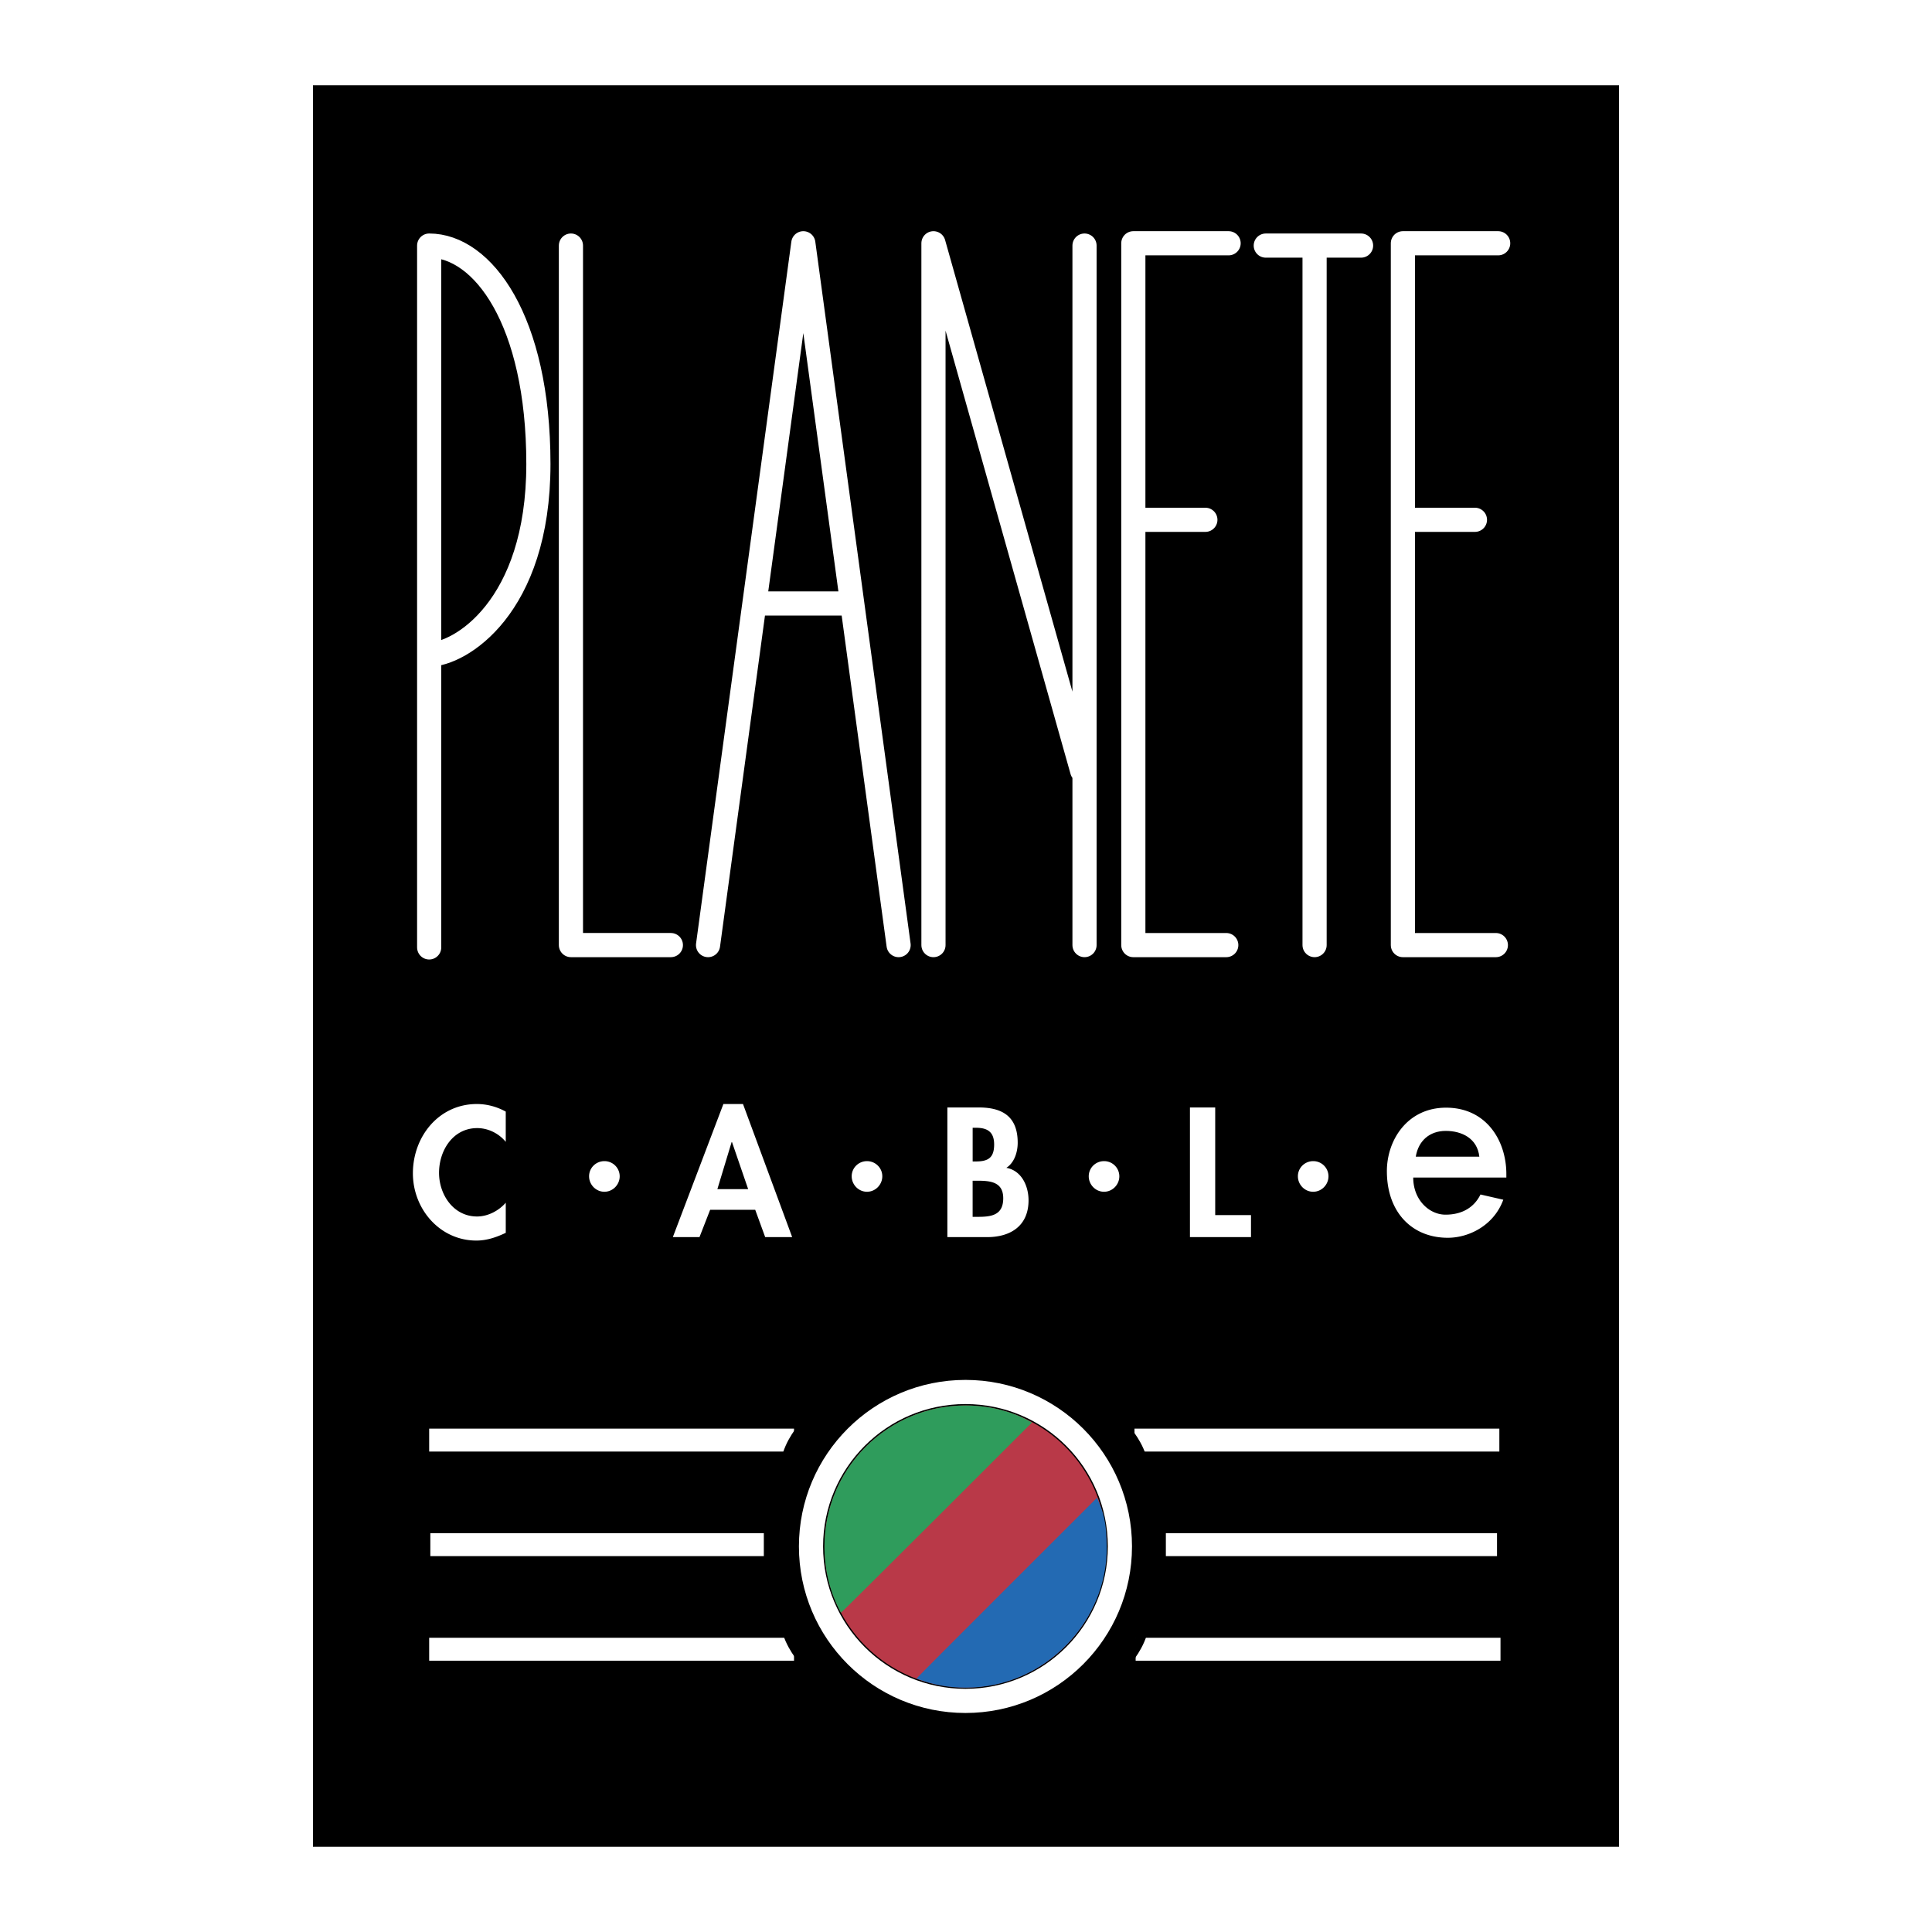
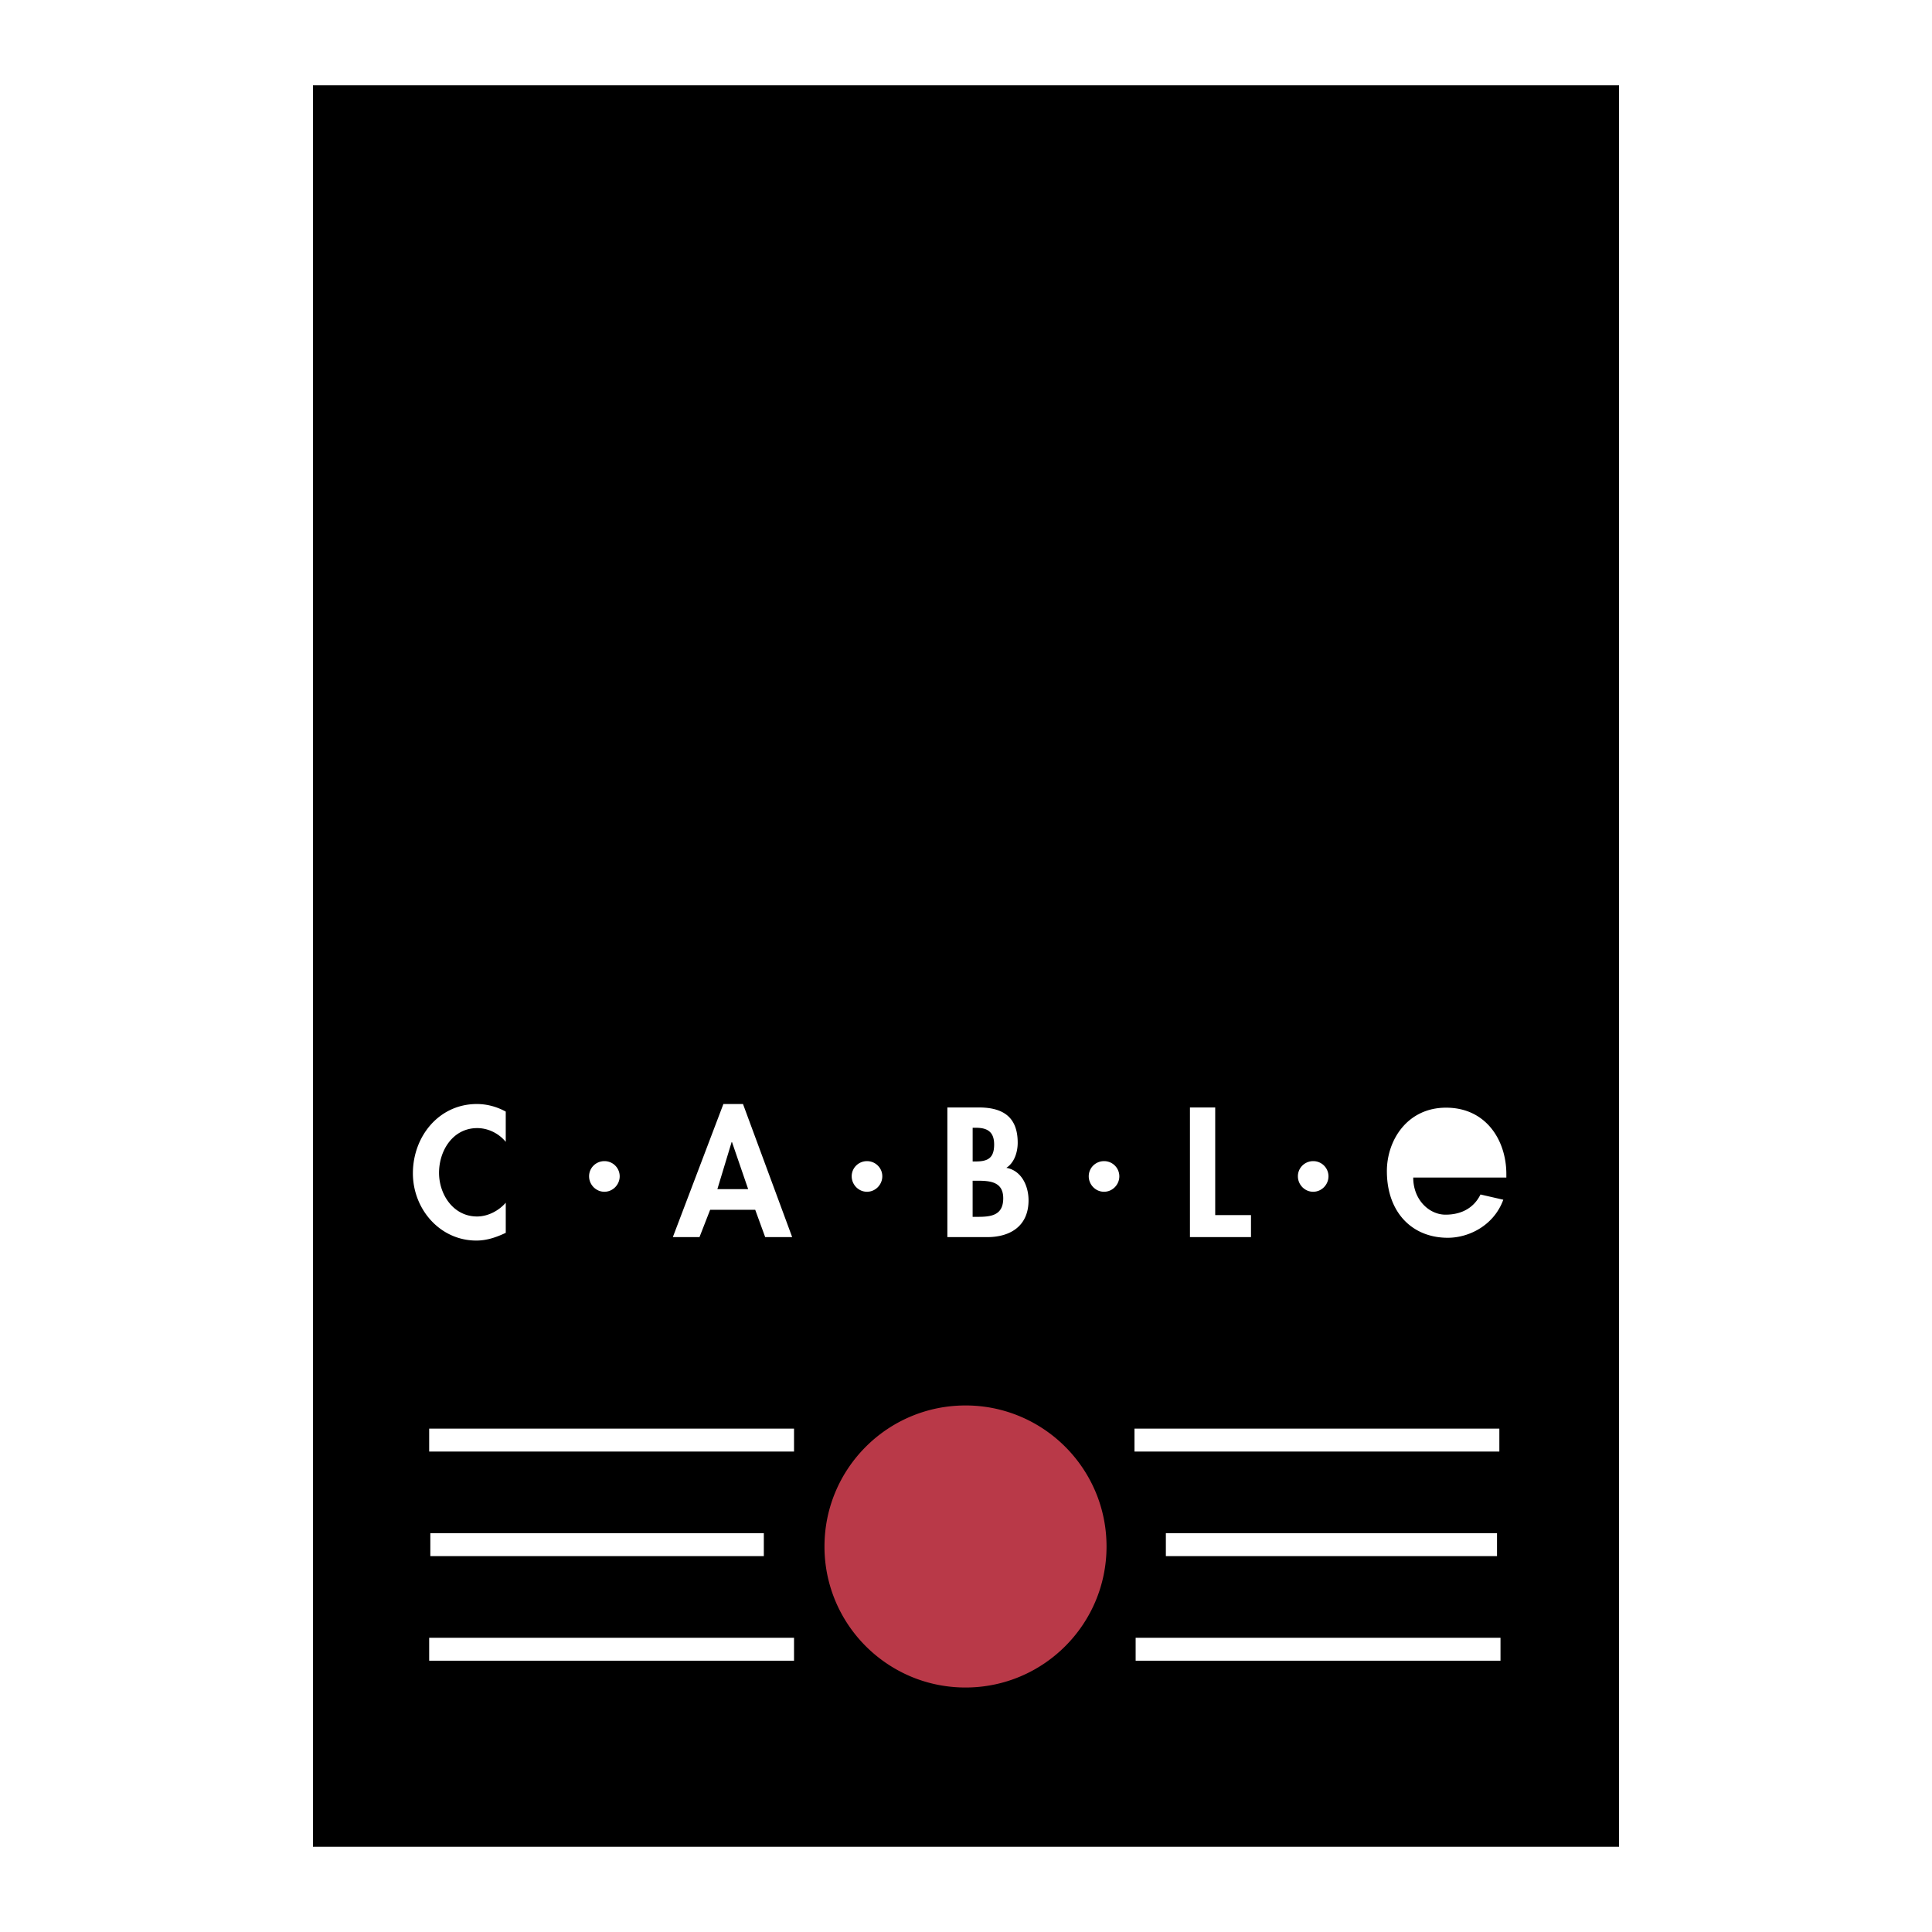
<svg xmlns="http://www.w3.org/2000/svg" width="2500" height="2500" viewBox="0 0 192.756 192.756">
  <path fill-rule="evenodd" clip-rule="evenodd" fill="#fff" d="M0 0h192.756v192.756H0V0z" />
  <path fill-rule="evenodd" clip-rule="evenodd" d="M161.529 184.252V8.504H31.226v175.748h130.303z" />
  <path d="M61.827 117.357c0 .842-.686 1.545-1.527 1.545-.84 0-1.527-.703-1.527-1.545 0-.84.687-1.51 1.527-1.51a1.517 1.517 0 0 1 1.527 1.51zM88.027 117.357c0 .842-.687 1.545-1.527 1.545-.84 0-1.526-.703-1.526-1.545 0-.84.686-1.51 1.526-1.51.84.001 1.527.671 1.527 1.51zM111.676 117.357c0 .842-.686 1.545-1.527 1.545-.84 0-1.525-.703-1.525-1.545 0-.84.686-1.51 1.525-1.51a1.517 1.517 0 0 1 1.527 1.51zM132.543 117.357c0 .842-.686 1.545-1.527 1.545-.84 0-1.525-.703-1.525-1.545 0-.84.686-1.51 1.525-1.51a1.517 1.517 0 0 1 1.527 1.51zM50.46 113.924c-.704-.857-1.767-1.373-2.848-1.373-2.419 0-3.809 2.23-3.809 4.461 0 2.18 1.441 4.357 3.792 4.357 1.081 0 2.162-.566 2.865-1.373V123c-.944.445-1.887.771-2.934.771-3.637 0-6.331-3.141-6.331-6.709 0-3.67 2.591-6.914 6.382-6.914 1.012 0 2.007.275 2.882.756v3.02h.001zM70.851 120.701l-1.063 2.727h-2.659l5.044-13.279h1.956l4.907 13.279h-2.693l-.995-2.727h-4.497zm2.179-6.76h-.034l-1.424 4.699h3.072l-1.614-4.699zM97.041 121.404h.531c1.355 0 2.521-.172 2.521-1.854s-1.371-1.75-2.641-1.75h-.412v3.604h.001zm-2.522-10.912h3.14c2.402 0 3.877.943 3.877 3.518 0 .926-.326 1.99-1.133 2.504 1.527.275 2.215 1.818 2.215 3.242 0 2.541-1.785 3.672-4.135 3.672h-3.964v-12.936zm2.522 5.387h.309c1.234 0 1.836-.359 1.836-1.697 0-1.322-.756-1.664-1.818-1.664h-.326v3.361h-.001zM121.242 121.232h3.57v2.196h-6.091v-12.936h2.521v10.74zM140.998 117.486c0 2.234 1.602 3.701 3.219 3.701 1.76 0 2.904-.811 3.492-2.012l2.275.521c-.934 2.561-3.418 3.797-5.535 3.797-3.566 0-6.08-2.539-6.08-6.648 0-3.105 2.051-6.332 5.906-6.332 3.996 0 6.014 3.264 6.014 6.627v.346h-9.291z" fill-rule="evenodd" clip-rule="evenodd" fill="#fff" />
-   <path d="M42.819 94.523V24.502c5.333 0 10.897 7.419 10.897 21.794s-7.883 19.012-10.897 19.012m14.143-40.806v69.789h9.97m3.71.001l9.506-70.021m0 0l9.506 70.021M75.279 60.208h9.738m8.115 34.084V24.271l14.839 52.631m.232-52.4v69.789m14.375-70.02h-9.506v70.021h9.273m-9.273-42.431h7.188m29.213-27.59h-9.506v70.021h9.275m-9.275-42.431h7.188m-20.868-27.359h9.506m-4.637 0v69.789" fill="none" stroke="#fff" stroke-width="2.411" stroke-linecap="round" stroke-linejoin="round" stroke-miterlimit="2.613" />
  <path d="M42.819 164.545H79.22m-36.285-10.434h33.272m-33.388-10.433H79.22m70.485 20.867h-36.402m36.054-10.434h-33.039m33.272-10.433h-36.402" fill="none" stroke="#fff" stroke-width="2.288" stroke-miterlimit="2.613" />
-   <path d="M141.252 115.404c.252-1.574 1.369-2.574 2.99-2.574 1.602 0 3.148.74 3.352 2.574h-6.342z" fill-rule="evenodd" clip-rule="evenodd" />
-   <path d="M80.264 141.822c-.464.695-1.624 1.855-2.087 3.941m2.087 20.405c-.464-.695-1.624-1.855-2.087-3.941m34.024-20.116c.465.697 1.623 1.855 2.088 3.941m-2.492 20.231c.463-.695 1.623-1.855 2.086-3.941m-2.145-20.231c.463.697 1.623 1.855 2.086 3.941m-32.98-4.23c-.464.695-1.624 1.855-2.087 3.941m33.503 20.52c.465-.695 1.623-1.855 2.086-3.941m-33.502 3.941c-.464-.695-1.624-1.855-2.087-3.941" fill="none" stroke="#000" stroke-width=".556" stroke-miterlimit="2.613" />
  <path d="M91.307 167.441a14.12 14.12 0 0 1-7.305-6.359 14 14 0 0 1-1.743-6.789c0-7.77 6.299-14.07 14.07-14.07a14 14 0 0 1 6.707 1.699 14.118 14.118 0 0 1 6.451 7.375c.59 1.553.912 3.236.912 4.996 0 7.771-6.299 14.07-14.07 14.07-1.769 0-3.462-.326-5.022-.922z" fill-rule="evenodd" clip-rule="evenodd" fill="#b93948" />
-   <path d="M96.324 169.699c8.512 0 15.41-6.9 15.41-15.41 0-8.512-6.898-15.41-15.41-15.41-8.511 0-15.41 6.898-15.41 15.41 0 8.51 6.899 15.41 15.41 15.41" fill="none" stroke="#fff" stroke-width="2.411" stroke-miterlimit="2.613" />
-   <path d="M91.437 167.471c-.058 0 18.017-18.043 18.017-18.043.686 1.613.922 2.385.961 4.881.113 7.246-5.992 14.07-14.071 14.07-1.77 0-3.347-.313-4.907-.908z" fill-rule="evenodd" clip-rule="evenodd" fill="#236ab3" />
-   <path d="M102.953 141.93s-19.041 19.053-19.052 18.971c-1.053-1.955-1.642-4.145-1.642-6.607 0-7.77 6.299-14.07 14.07-14.07 2.429-.001 4.804.624 6.624 1.706z" fill-rule="evenodd" clip-rule="evenodd" fill="#2f9c5c" />
+   <path d="M91.437 167.471z" fill-rule="evenodd" clip-rule="evenodd" fill="#236ab3" />
</svg>